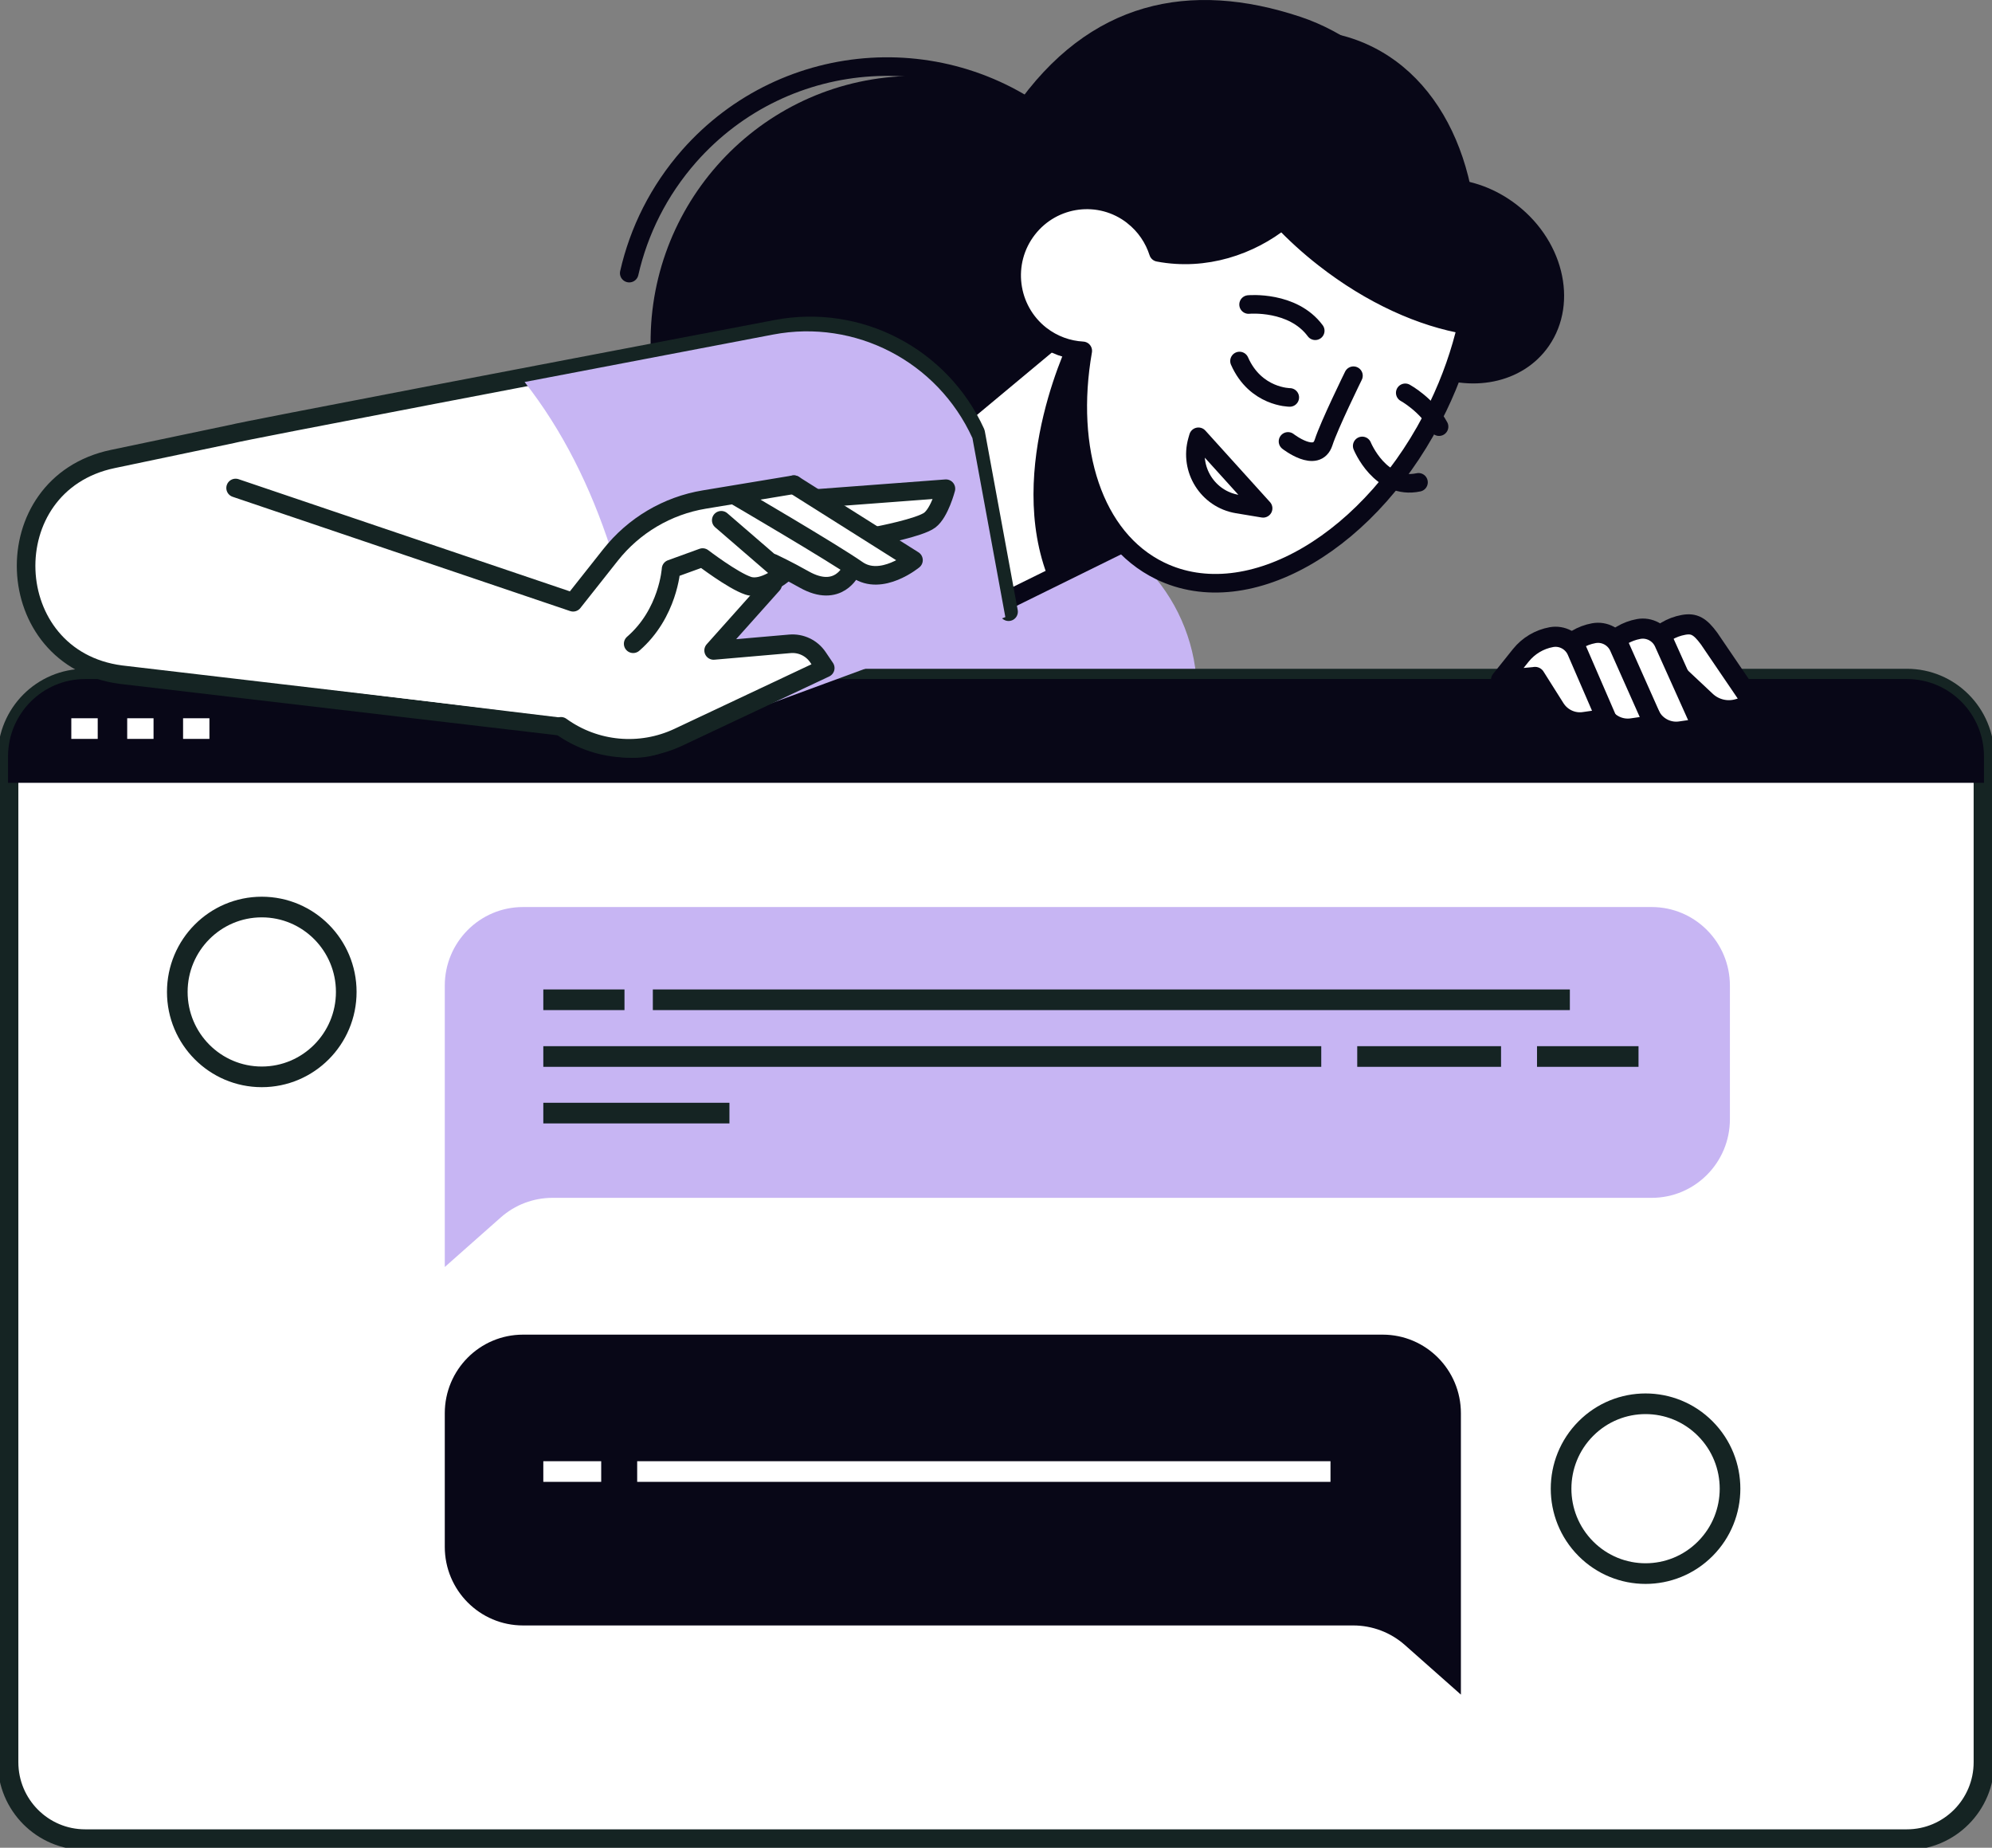
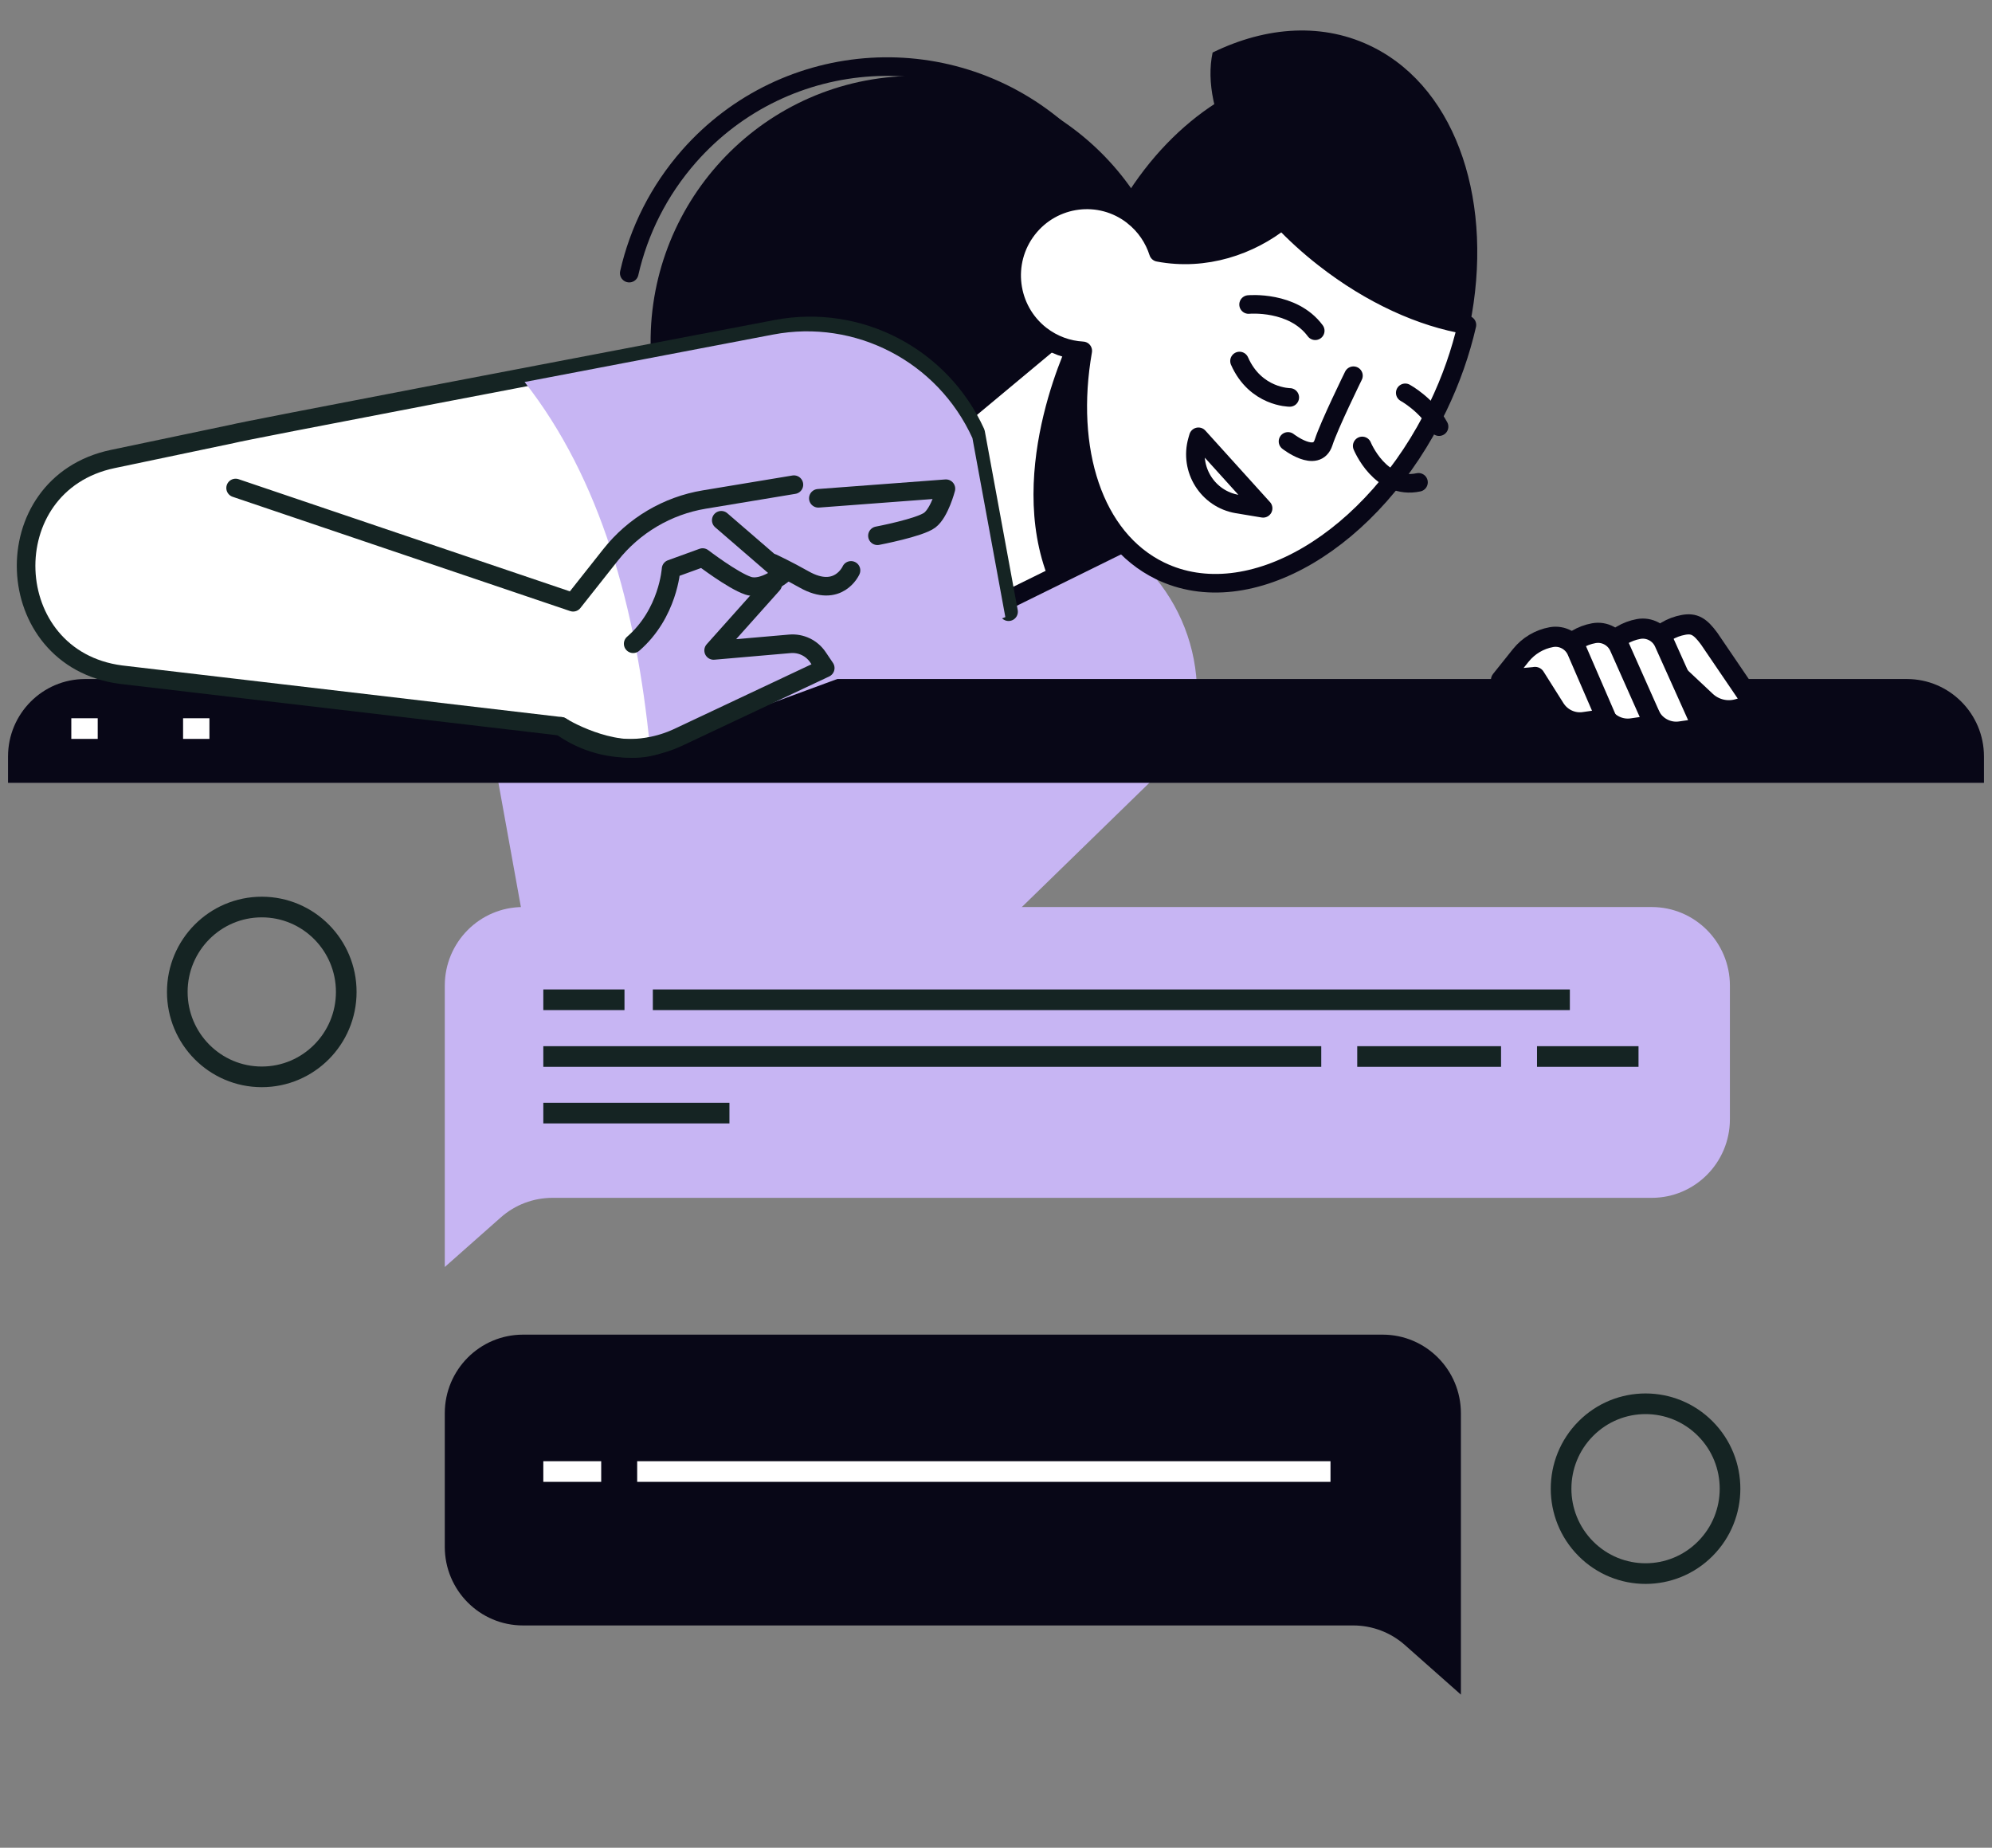
<svg xmlns="http://www.w3.org/2000/svg" width="193" height="179" viewBox="0 0 193 179" fill="none">
  <rect x="0" y="0" width="193" height="179" fill="#808080" stroke="none" />
  <g clip-path="url(#clip0_148_1488)">
    <path d="M90.205 58.819C104.333 57.963 115.096 45.759 114.244 31.56C113.392 17.361 101.249 6.545 87.121 7.401C72.993 8.257 62.23 20.461 63.082 34.66C63.934 48.858 76.077 59.675 90.205 58.819Z" fill="#080717" />
    <path d="M53.278 103.406C58.467 108.434 65.975 110.193 72.845 107.996L81.029 105.376L115.293 72.005C117.798 63.271 113.215 54.06 104.766 50.831L76.564 40.041L49.73 65.57L46.906 68.174" fill="#C7B5F3" />
    <path d="M60.965 26.459C61.89 22.386 63.82 18.476 66.769 15.122C76.159 4.48 92.349 3.495 102.938 12.933C113.527 22.37 114.507 38.642 105.116 49.283C95.726 59.925 79.536 60.91 68.947 51.472" stroke="#080717" stroke-width="1.8" stroke-linecap="round" stroke-linejoin="round" />
-     <path d="M125.982 1.626C134.821 4.559 140.982 13.793 139.893 17.311C142.126 17.335 144.483 18.062 146.561 19.547C151.431 23.019 152.995 29.274 150.07 33.512C147.533 37.187 142.445 38.141 137.972 36.069C136.781 39.111 135.179 42.152 133.163 45.069C125.119 56.703 105.809 44.318 102.3 41.816C92.808 35.045 91.003 21.033 98.27 10.524C105.536 0.016 115.316 -1.916 125.982 1.626Z" fill="#080717" />
    <path d="M96.768 58.541L109.287 52.372L104.136 31.127L92.575 40.76L96.768 58.541Z" fill="white" stroke="#080717" stroke-width="1.8" stroke-linecap="round" stroke-linejoin="round" />
    <path d="M101.647 56.203C97.228 45.334 103.887 32.347 103.887 32.347L104.447 32.425L109.279 52.372C109.279 52.372 102.043 56 101.647 56.203Z" fill="#080717" />
    <path d="M125.749 6.904C127.64 8.945 128.737 11.22 128.729 13.511C128.713 19.97 118.638 27.843 108.929 23.402C108.322 23.129 107.855 22.534 107.209 22.417C111.403 13.66 118.576 7.96 125.741 6.904H125.749Z" fill="#080717" />
    <path d="M142.391 31.526C137.987 30.861 132.954 28.649 128.309 25.021C120.498 18.914 116.273 10.751 117.487 5.09C122.731 2.526 128.293 2.158 133.094 4.598C141.294 8.765 144.771 19.845 142.399 31.534L142.391 31.526Z" fill="#080717" />
    <path d="M99.546 22.19C97.072 25.38 97.647 29.986 100.822 32.464C103.996 34.951 108.579 34.372 111.045 31.182C113.519 27.992 112.943 23.387 109.769 20.908C106.595 18.422 102.012 19 99.546 22.19Z" fill="white" />
    <path d="M109.769 20.908C110.975 21.846 111.799 23.097 112.235 24.45C116.771 25.31 121.136 23.793 124.232 21.315C125.453 22.605 126.815 23.848 128.309 25.013C132.86 28.571 137.785 30.768 142.126 31.479C141.519 34.114 140.593 36.788 139.318 39.431C133.07 52.395 121.011 59.495 112.391 55.296C105.933 52.153 103.234 43.552 104.906 33.989C103.475 33.911 102.051 33.41 100.83 32.464C97.655 29.978 97.08 25.38 99.554 22.19C102.028 19 106.602 18.422 109.777 20.908H109.769Z" fill="white" stroke="#080717" stroke-width="1.8" stroke-linecap="round" stroke-linejoin="round" />
    <path d="M136.151 38.055C136.151 38.055 138.275 39.212 139.427 41.331" stroke="#080717" stroke-width="1.8" stroke-linecap="round" stroke-linejoin="round" />
    <path d="M120.972 29.501C120.972 29.501 125.251 29.102 127.43 32.042" stroke="#080717" stroke-width="1.8" stroke-linecap="round" stroke-linejoin="round" />
    <path d="M131.133 36.397C131.133 36.397 128.776 41.19 128.239 42.864C127.57 44.936 124.792 42.762 124.792 42.762" stroke="#080717" stroke-width="1.8" stroke-linecap="round" stroke-linejoin="round" />
    <path d="M116.117 42.316L122.38 49.244L119.883 48.83C117.02 48.353 115.207 45.475 116.008 42.668L116.11 42.316H116.117Z" stroke="#080717" stroke-width="1.8" stroke-linecap="round" stroke-linejoin="round" />
    <path d="M124.963 38.501C124.963 38.501 121.649 38.501 120.093 34.974" stroke="#080717" stroke-width="1.8" stroke-linecap="round" stroke-linejoin="round" />
    <path d="M131.981 43.2C131.981 43.2 133.731 47.508 137.435 46.726" stroke="#080717" stroke-width="1.8" stroke-linecap="round" stroke-linejoin="round" />
-     <path d="M184.753 65.789H8.247C4.122 65.789 0.778 69.15 0.778 73.295V170.712C0.778 174.857 4.122 178.218 8.247 178.218H184.753C188.878 178.218 192.222 174.857 192.222 170.712V73.295C192.222 69.15 188.878 65.789 184.753 65.789Z" fill="white" stroke="#152423" stroke-width="2" />
    <path d="M192.222 75.836V73.287C192.222 69.143 188.877 65.781 184.753 65.781H8.247C4.123 65.781 0.778 69.143 0.778 73.287V75.836H192.222Z" fill="#080717" />
    <path d="M43.094 122.742V95.485C43.094 91.279 46.486 87.87 50.672 87.87H160.028C164.214 87.87 167.606 91.279 167.606 95.485V108.426C167.606 112.632 164.214 116.042 160.028 116.042H53.527C51.683 116.042 49.901 116.714 48.517 117.942L43.094 122.742Z" fill="#C7B5F3" />
    <path d="M141.543 164.167V136.91C141.543 132.704 138.151 129.295 133.965 129.295H50.672C46.486 129.295 43.094 132.704 43.094 136.91V149.851C43.094 154.058 46.486 157.467 50.672 157.467H131.11C132.953 157.467 134.735 158.139 136.12 159.367L141.543 164.167Z" fill="#080717" />
    <path d="M6.909 70.582H9.468" stroke="white" stroke-width="2" />
-     <path d="M12.324 70.582H14.876" stroke="white" stroke-width="2" />
    <path d="M17.738 70.582H20.29" stroke="white" stroke-width="2" />
    <path d="M52.64 96.854H60.505" stroke="#152423" stroke-width="2" />
    <path d="M63.252 96.854H152.1" stroke="#152423" stroke-width="2" />
    <path d="M52.64 102.35H128.013" stroke="#152423" stroke-width="2" />
    <path d="M131.499 102.35H145.433" stroke="#152423" stroke-width="2" />
    <path d="M52.64 142.556H58.249" stroke="white" stroke-width="2" />
    <path d="M61.735 142.556H128.908" stroke="white" stroke-width="2" />
    <path d="M148.918 102.35H158.752" stroke="#152423" stroke-width="2" />
    <path d="M52.64 107.832H70.674" stroke="#152423" stroke-width="2" />
    <path d="M25.363 104.321C29.883 104.321 33.548 100.638 33.548 96.095C33.548 91.552 29.883 87.87 25.363 87.87C20.843 87.87 17.178 91.552 17.178 96.095C17.178 100.638 20.843 104.321 25.363 104.321Z" stroke="#152423" stroke-width="2" />
    <path d="M165.221 150.034C168.418 146.822 168.418 141.614 165.221 138.401C162.025 135.189 156.843 135.189 153.647 138.401C150.45 141.614 150.45 146.822 153.647 150.034C156.843 153.246 162.025 153.246 165.221 150.034Z" stroke="#152423" stroke-width="2" />
    <path d="M161.522 64.397L158.223 64.702L160.145 62.302C160.891 61.371 161.942 60.746 163.109 60.535C164.144 60.347 164.719 60.675 165.598 61.872L169.932 68.244L168.391 68.682C167.294 68.995 166.112 68.705 165.279 67.924L161.522 64.397Z" fill="white" stroke="#080717" stroke-width="1.95" stroke-linecap="round" stroke-linejoin="round" />
    <path d="M157.181 64.796L153.882 65.101L155.804 62.7C156.55 61.77 157.601 61.145 158.768 60.933C159.802 60.746 160.837 61.301 161.257 62.27L164.976 70.543L162.813 70.856C161.693 71.02 160.588 70.504 159.981 69.542L157.181 64.788V64.796Z" fill="white" stroke="#080717" stroke-width="1.95" stroke-linecap="round" stroke-linejoin="round" />
    <path d="M152.839 65.203L149.541 65.507L151.462 63.107C152.209 62.177 153.259 61.551 154.426 61.34C155.461 61.152 156.496 61.708 156.916 62.677L160.285 70.246L158.122 70.558C157.002 70.723 155.897 70.207 155.29 69.245L152.839 65.187V65.203Z" fill="white" stroke="#080717" stroke-width="1.95" stroke-linecap="round" stroke-linejoin="round" />
    <path d="M148.724 65.586L145.425 65.891L147.346 63.49C148.093 62.56 149.144 61.934 150.311 61.723C151.345 61.535 152.38 62.091 152.8 63.06L155.648 69.636L153.485 69.949C152.365 70.113 151.26 69.597 150.653 68.635L148.724 65.578V65.586Z" fill="white" stroke="#080717" stroke-width="1.95" stroke-linecap="round" stroke-linejoin="round" />
    <path d="M97.718 59.26L94.528 41.918C91.151 34.505 83.184 30.369 75.218 31.886C56.11 35.529 23.48 41.753 22.554 42.027L10.923 44.467C-0.716 46.906 -0.07 63.826 11.725 65.359L54.351 70.363C54.974 70.77 60.008 73.6 63.89 72.06" fill="white" />
    <path d="M97.718 59.26L94.528 41.918C91.151 34.505 83.184 30.369 75.218 31.886C56.11 35.529 23.48 41.753 22.554 42.027L10.923 44.467C-0.716 46.906 -0.07 63.826 11.725 65.359L54.351 70.363C54.974 70.77 60.008 73.6 63.89 72.06" stroke="#152423" stroke-width="1.8" stroke-linecap="round" stroke-linejoin="round" />
    <path d="M62.972 72.459L97.406 59.784L94.216 42.441C90.84 35.029 82.873 30.893 74.906 32.41C67.943 33.739 59.191 35.404 50.827 37.007C58.195 46.398 61.649 58.861 62.98 72.466L62.972 72.459Z" fill="#C7B5F3" />
-     <path d="M92.038 47.023C91.937 46.898 91.781 46.828 91.61 46.844L79.248 47.774C79.248 47.774 79.209 47.79 79.193 47.79L77.186 46.523C77.186 46.523 77.147 46.507 77.124 46.499C77.085 46.484 77.053 46.468 77.015 46.46C76.976 46.46 76.945 46.46 76.906 46.46C76.882 46.46 76.859 46.46 76.828 46.46L68.145 47.899C64.427 48.517 61.081 50.495 58.739 53.458L55.347 57.759L22.982 46.804C22.834 46.758 22.671 46.773 22.546 46.859C22.414 46.945 22.336 47.086 22.321 47.242L20.212 65.148C20.189 65.421 54.546 69.542 54.546 69.542C56.561 70.957 58.553 73.006 60.941 73.006C62.645 73.006 64.356 72.638 65.951 71.888L80.173 65.187C80.306 65.124 80.407 65.007 80.446 64.859C80.485 64.718 80.461 64.561 80.376 64.436L79.668 63.389C78.96 62.349 77.738 61.762 76.486 61.872L70.378 62.403L75.256 56.953C75.35 56.852 75.389 56.719 75.381 56.594C75.871 56.297 76.198 56.023 76.237 55.992C76.275 55.953 76.307 55.906 76.338 55.859C76.75 56.078 77.209 56.32 77.684 56.586C78.532 57.063 79.325 57.305 80.064 57.305C80.407 57.305 80.741 57.251 81.06 57.149C82.095 56.805 82.64 56 82.842 55.64C83.495 56.078 84.188 56.25 84.857 56.25C86.888 56.25 88.747 54.741 88.848 54.655C88.973 54.553 89.043 54.397 89.035 54.233C89.027 54.068 88.934 53.92 88.801 53.834L86.195 52.192C87.525 51.895 89.681 51.355 90.412 50.8C91.486 49.979 92.092 47.735 92.155 47.485C92.194 47.328 92.155 47.156 92.053 47.031L92.038 47.023Z" fill="white" />
    <path d="M79.287 48.274L91.649 47.344C91.649 47.344 91.05 49.651 90.085 50.386C89.121 51.12 85.013 51.902 85.013 51.902" stroke="#152423" stroke-width="1.8" stroke-linecap="round" stroke-linejoin="round" />
-     <path d="M71.413 48.11C71.413 48.11 80.71 53.544 83.052 55.186C85.394 56.828 88.506 54.264 88.506 54.264L76.914 46.953" stroke="#152423" stroke-width="1.8" stroke-linecap="round" stroke-linejoin="round" />
    <path d="M74.867 54.553C74.867 54.553 76.299 55.225 77.917 56.14C81.239 58.009 82.453 55.257 82.453 55.257" stroke="#152423" stroke-width="1.8" stroke-linecap="round" stroke-linejoin="round" />
    <path d="M69.88 50.401L75.894 55.593C75.894 55.593 73.973 57.235 72.487 56.742C71.001 56.25 68.076 54.014 68.076 54.014L65.018 55.124C65.018 55.124 64.753 59.424 61.346 62.364" stroke="#152423" stroke-width="1.8" stroke-linecap="round" stroke-linejoin="round" />
    <path d="M74.867 56.602L69.141 63.013L76.525 62.372C77.598 62.278 78.641 62.771 79.248 63.67L79.956 64.718L65.734 71.419C62.03 73.162 57.673 72.763 54.351 70.363" stroke="#152423" stroke-width="1.8" stroke-linecap="round" stroke-linejoin="round" />
    <path d="M76.921 46.953L68.239 48.392C64.652 48.986 61.408 50.902 59.144 53.771L55.526 58.345L22.827 47.274" stroke="#152423" stroke-width="1.8" stroke-linecap="round" stroke-linejoin="round" />
  </g>
  <defs>
    <clipPath id="clip0_148_1488">
      <rect width="193" height="179" fill="white" />
    </clipPath>
  </defs>
</svg>